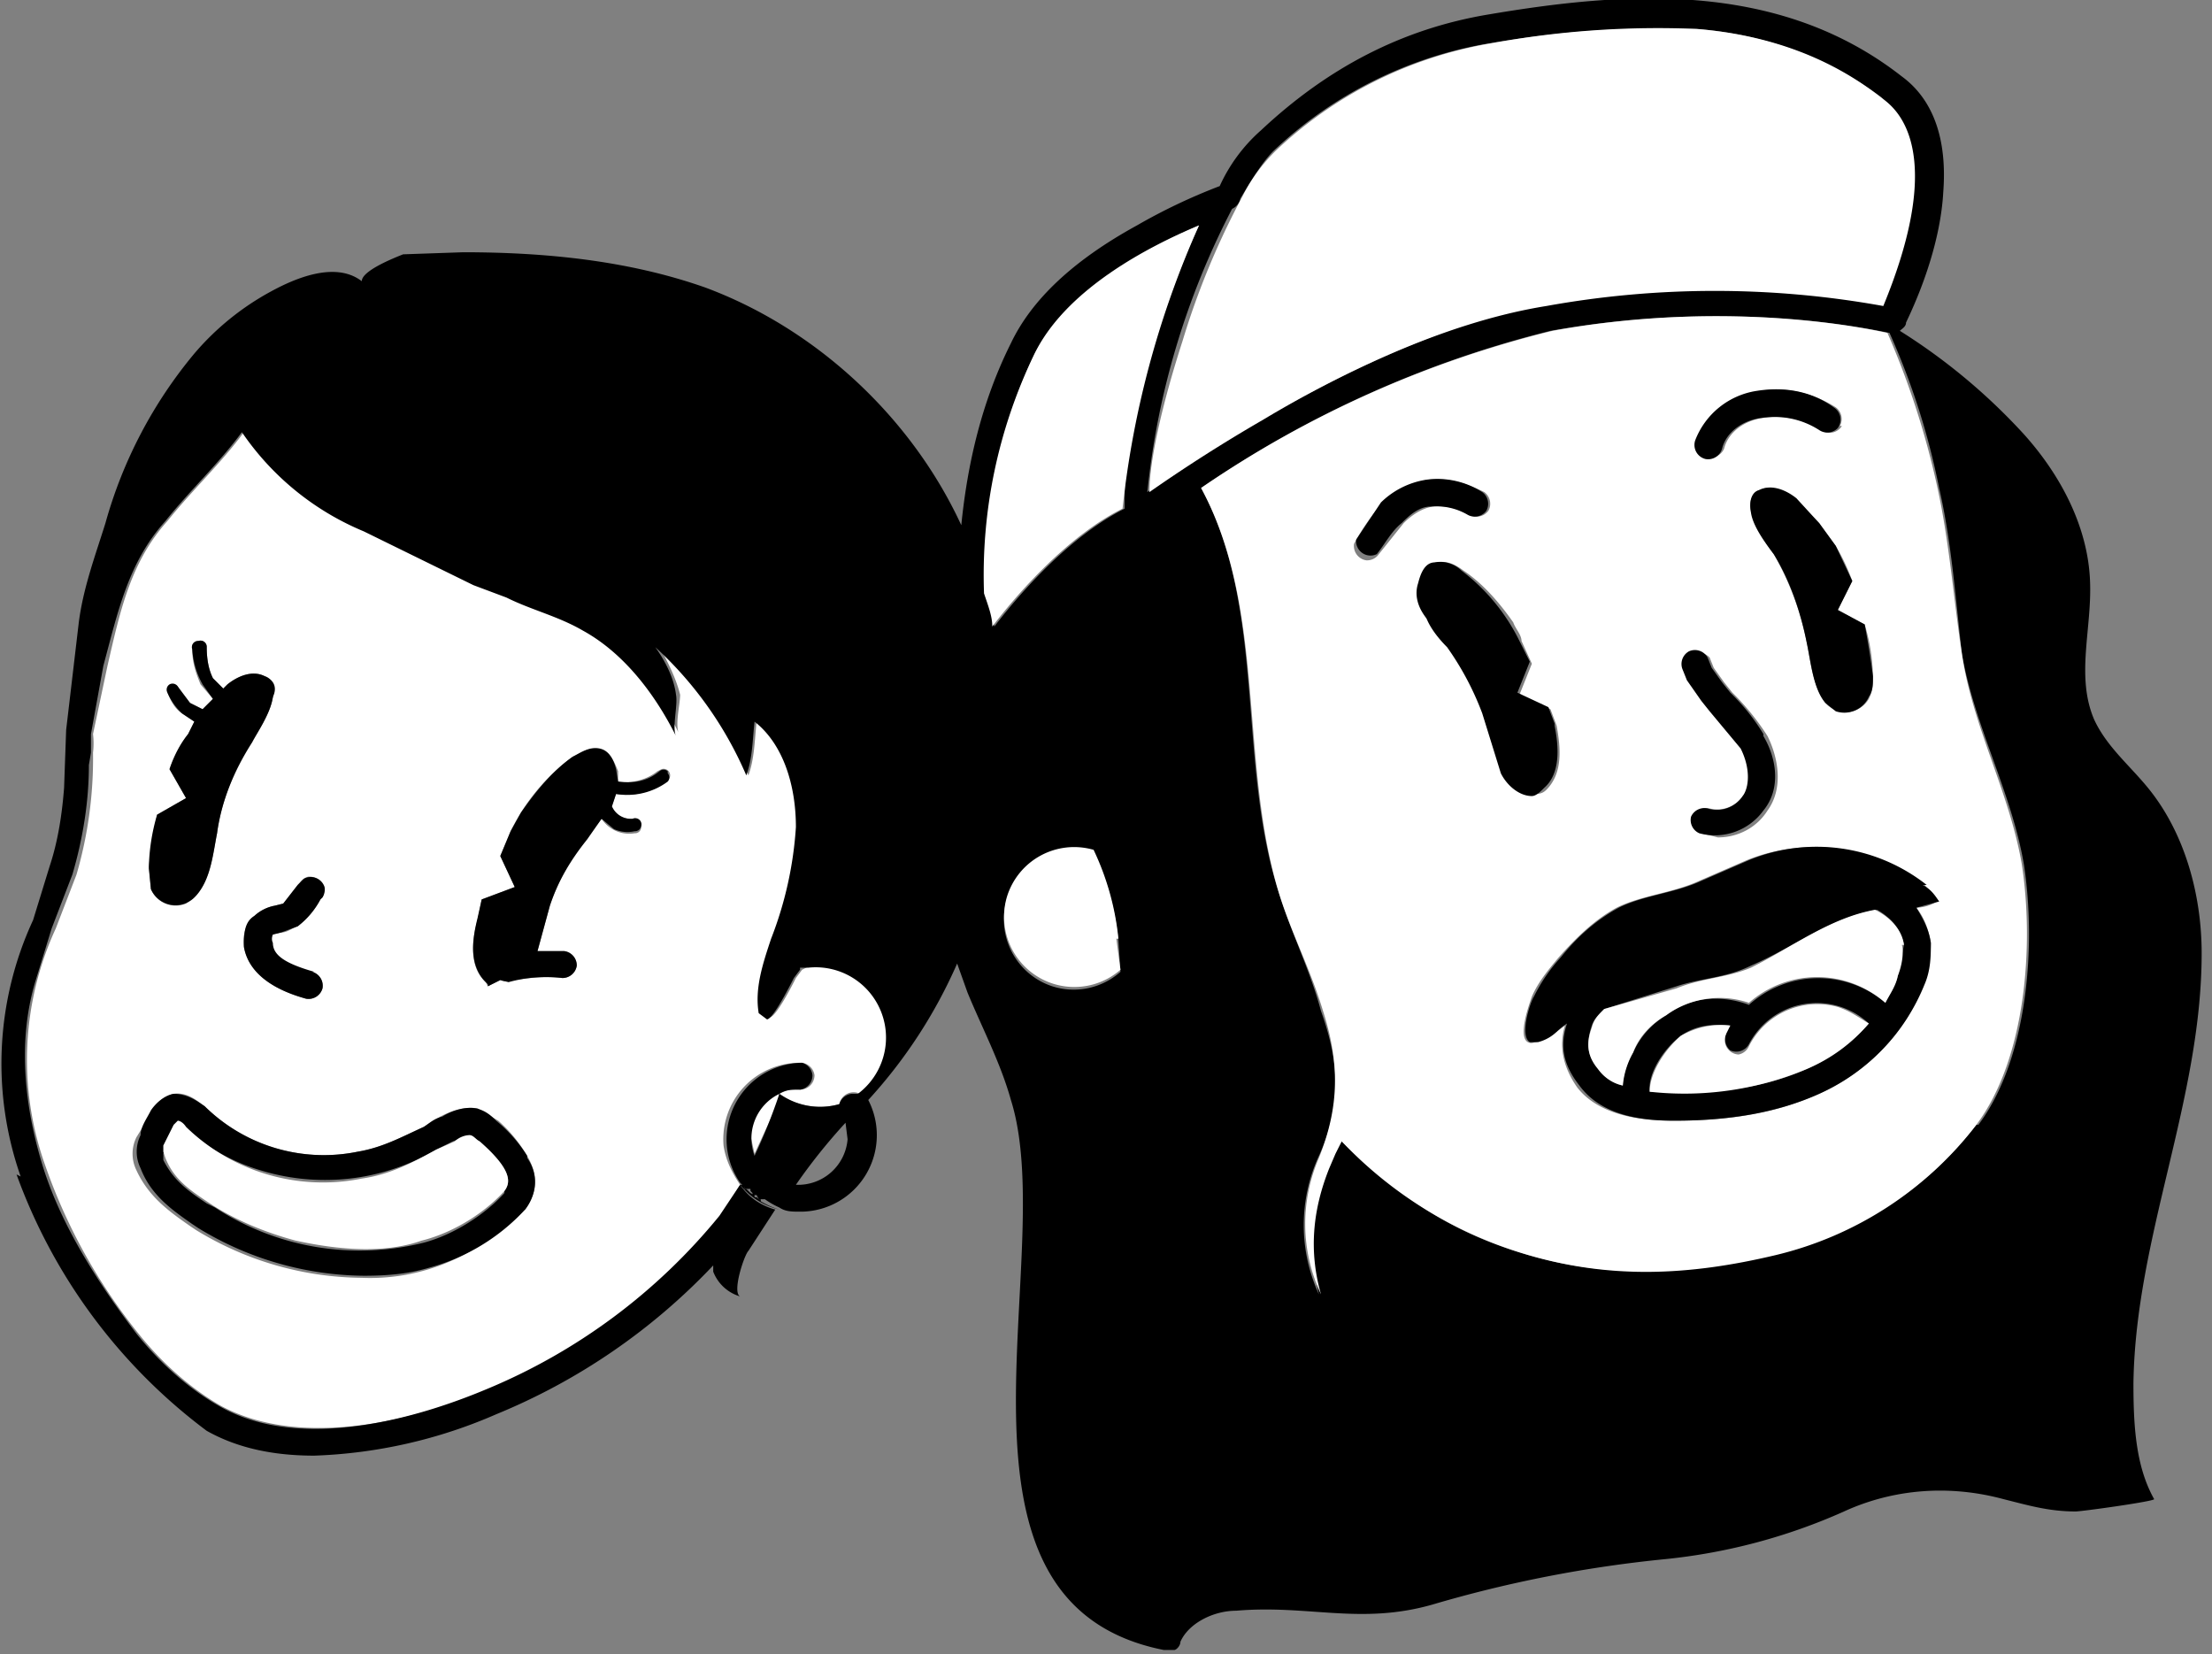
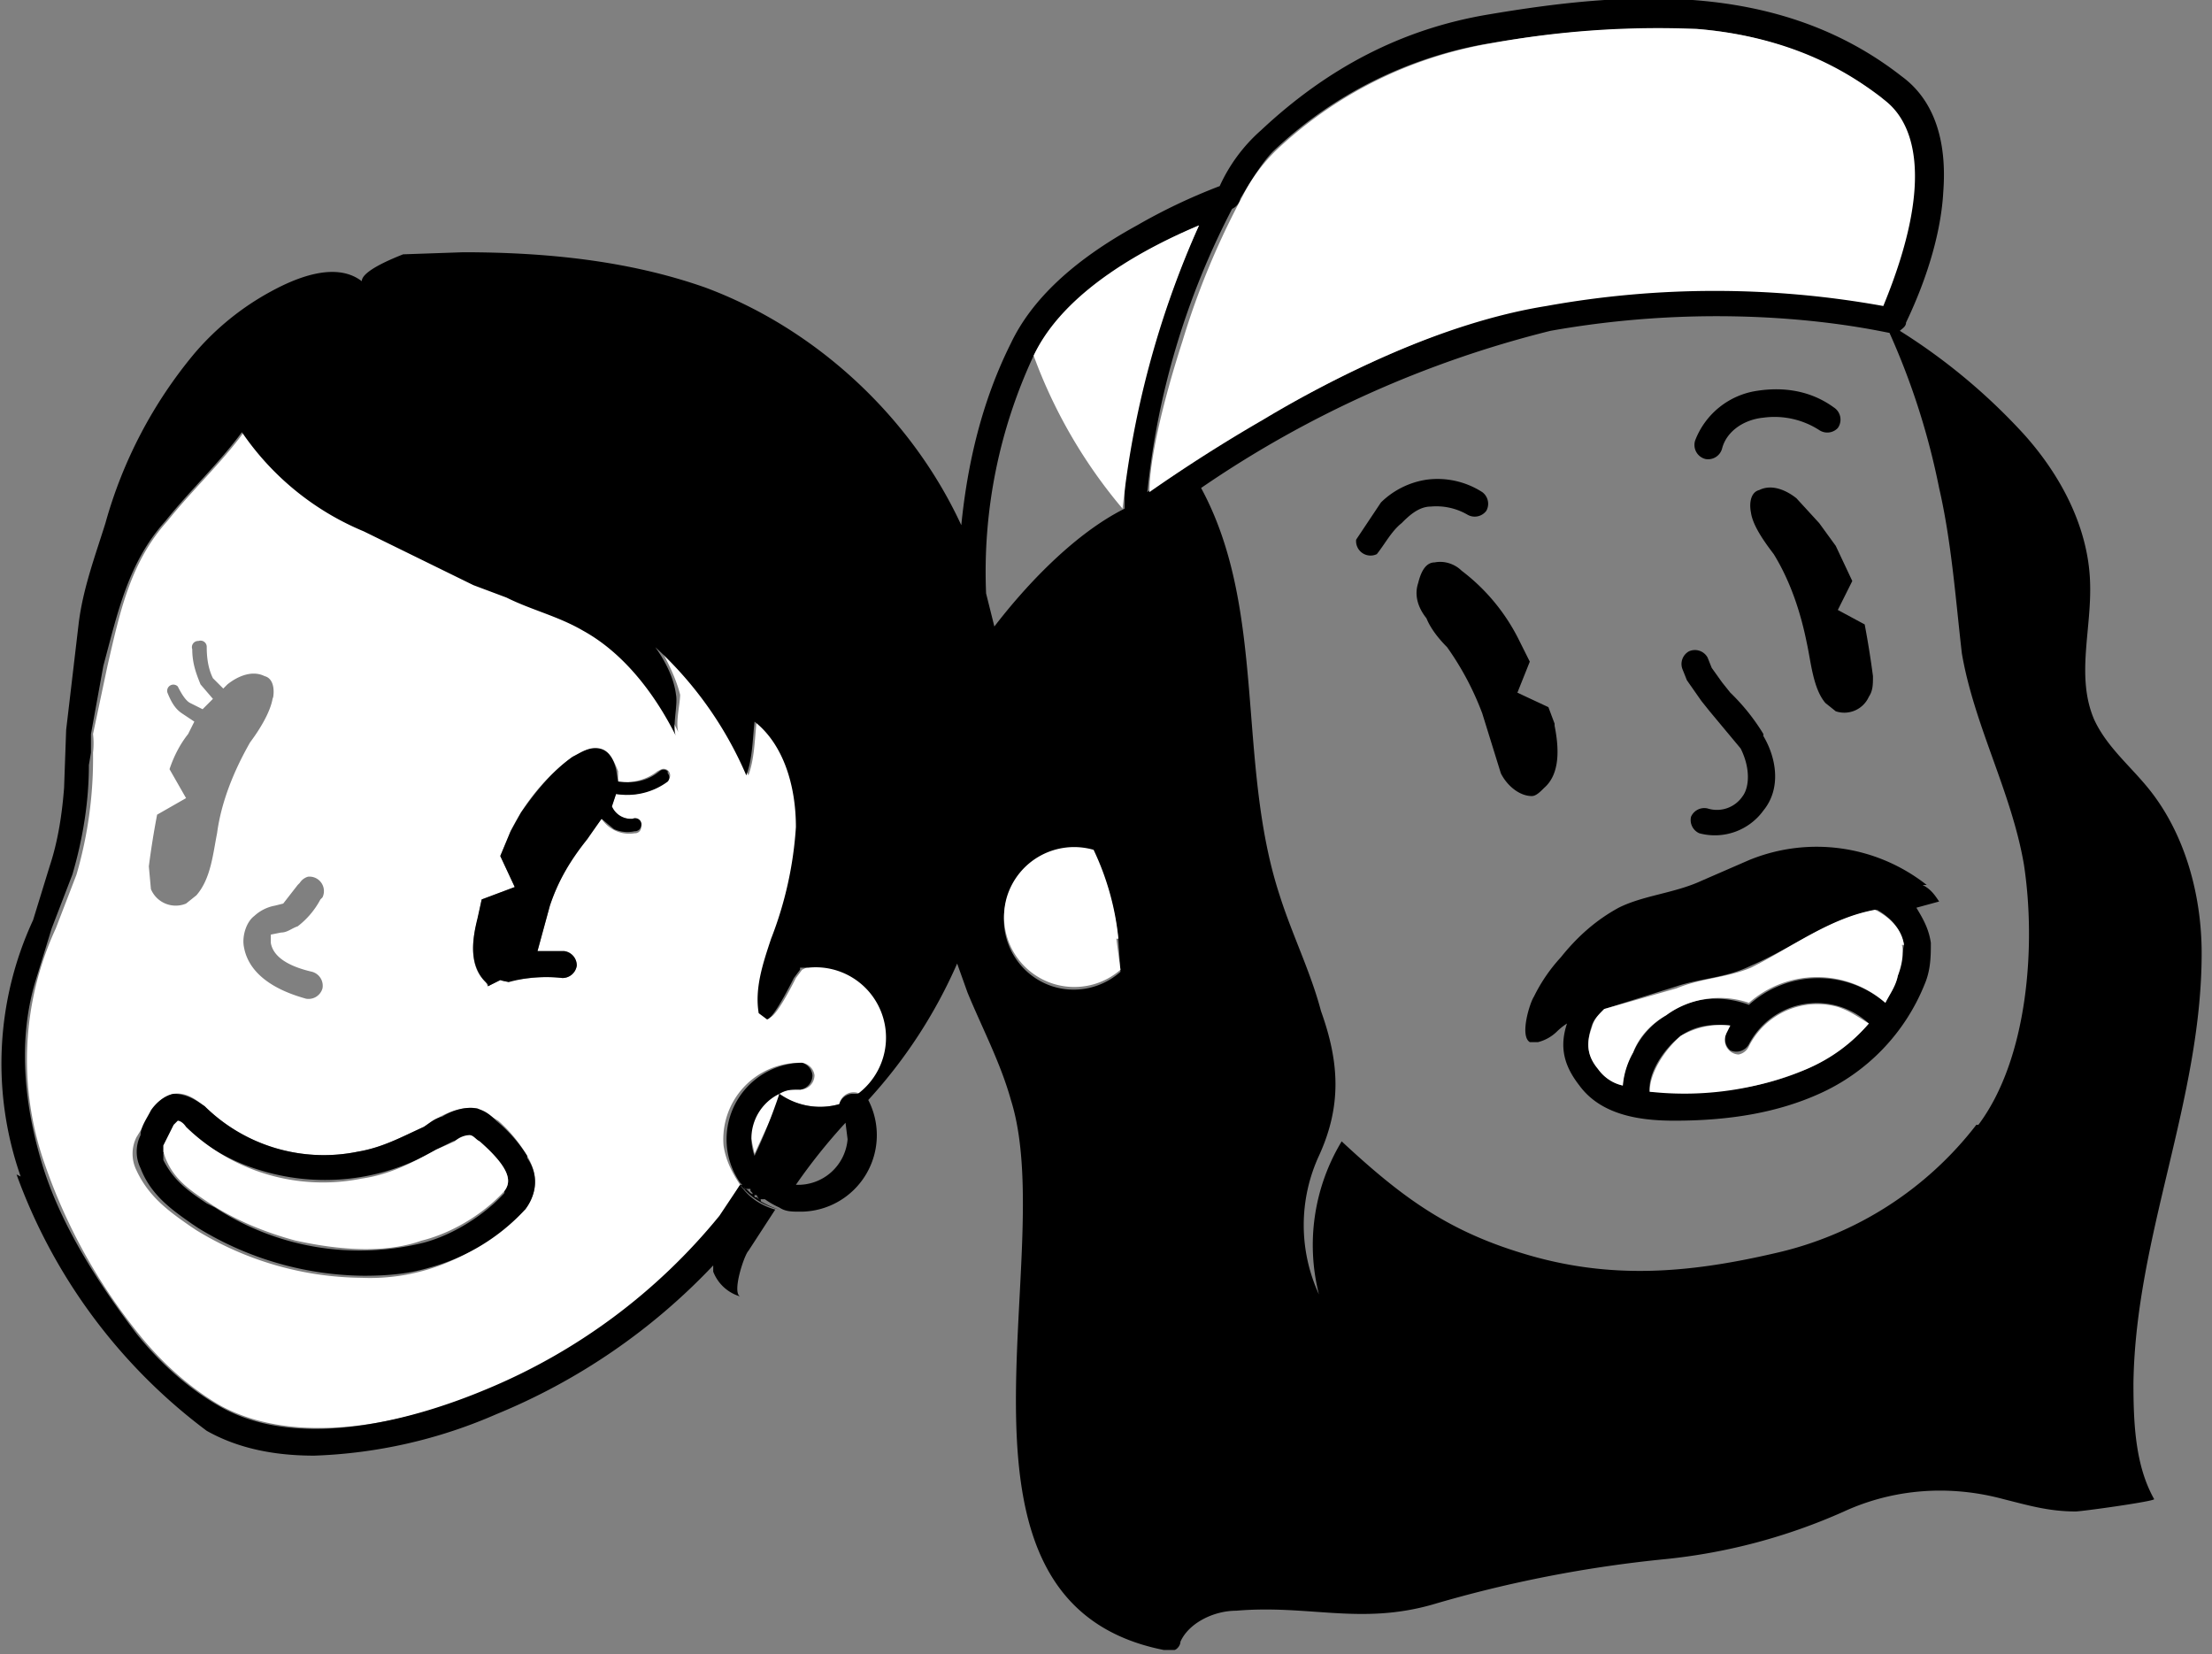
<svg xmlns="http://www.w3.org/2000/svg" viewBox="0 0 107 80">
  <rect x="0" y="0" width="107" height="80" fill="#808080" stroke="none" />
  <path fill="#fff" d="M36.3 55a2.3 2.3 0 0 1 1.4-2.1v.3l-1.2 2.6-.2-.9Z" />
  <path fill="#fff" d="M2.2 56.4a15.2 15.2 0 0 1 .5-11.5l1-2.6a20.1 20.1 0 0 0 .8-5.9 3.8 3.8 0 0 0 0-.9l.7-3.3c.6-2.6 1.1-5 2.9-7 1.2-1.5 2.6-2.8 3.7-4.3a13 13 0 0 0 6 4.8l5.3 2.6 1.5.6c1.2.5 2.5.9 3.7 1.5a12 12 0 0 1 4.6 5.2c-.3-.4 0-1.5 0-2-.2-.8-.6-1.6-1-2.3 1.8 1.7 3.3 3.9 4.3 6.2.3-.8.3-1.7.4-2.6 1.4 1.2 2 3.2 2 5a18 18 0 0 1-1.2 5.5 7.9 7.9 0 0 0-.6 3.6l.4.2c.3.1 1.2-1.7 1.3-1.9l.3-.4.4-.2a3.4 3.4 0 0 1 3.7 2.2 3.4 3.4 0 0 1-1.3 4 .7.7 0 0 0-1 .5 3.4 3.4 0 0 1-2.9-.5c.4-.2.7-.3 1-.2a.7.7 0 0 0 .7-.7.7.7 0 0 0-.6-.6 3.7 3.7 0 0 0-3.8 4c.1.7.4 1.3.8 1.9l-.9 1.5a47 47 0 0 1-5 5 28.7 28.7 0 0 1-6.3 3.4c-3 1.3-8.8 3-12.9.8-1.4-.8-2.8-2-4-3.5a27.3 27.3 0 0 1-4.5-8.1Zm30-18.6a.3.3 0 0 0-.2-.6l-.2.1c-.5.4-1.2.6-1.9.5v-.5c-.2-.5-.4-1-1-1-.4-.2-.8.1-1.2.3a9.8 9.8 0 0 0-3 3.6l-.5 1.2.7 1.5-1.6.6-.2 1c-.3 1-.4 2.3.4 3l.1.2.6-.3a.7.7 0 0 0 .6 0c.8-.1 1.6-.2 2.4-.1a.7.7 0 0 0 .7-.6.7.7 0 0 0-.6-.7H26l.6-2.2c.4-1.2 1-2.3 1.8-3.3l.7-.9a1.6 1.6 0 0 0 1.6.7.3.3 0 0 0 .3-.4.3.3 0 0 0-.4-.3 1 1 0 0 1-1-.6l.2-.6a3.2 3.2 0 0 0 2.4-.6Zm-6.8 20.7c.4-.6.8-1.4.1-2.6a7 7 0 0 0-1.4-1.7l-1-.6c-.8-.1-1.4.2-1.8.4l-.8.5c-1.1.5-2 1-3.2 1.2a8.2 8.2 0 0 1-7.4-2.2c-.3-.2-.8-.7-1.5-.6-.5.1-.9.5-1 .8L6.6 55a1.8 1.8 0 0 0 0 1.6c.6 1.3 1.6 2 2.6 2.7l.3.2a15.6 15.6 0 0 0 8 2.3 9.7 9.7 0 0 0 7.7-3.3Zm-9.8-10.7a.7.7 0 0 0-.5-.8c-1.3-.3-1.9-.8-2-1.4v-.4l.5-.1c.3 0 .5-.2.8-.3a4 4 0 0 0 1.1-1.3l.1-.1a.7.7 0 0 0-.7-1 .7.7 0 0 0-.4.3l-.1.1-.7.9-.4.1a2 2 0 0 0-1 .5c-.4.3-.6 1-.5 1.5.3 1.7 2.3 2.3 3 2.5a.7.7 0 0 0 .8-.5Zm-2.4-14c.1-.5 0-1-.4-1.1-.6-.3-1.3 0-1.8.4l-.2.2-.5-.5c-.2-.4-.3-.9-.3-1.5a.3.3 0 0 0-.4-.3.3.3 0 0 0-.3.4c0 .7.2 1.2.4 1.7l.6.7-.5.5-.6-.3c-.2-.1-.4-.4-.6-.8a.3.3 0 0 0-.5.3c.2.5.4.8.7 1l.6.4-.3.6c-.4.5-.7 1.1-.9 1.7l.8 1.4-1.4.8a40 40 0 0 0-.4 2.5l.1 1.1a1.3 1.3 0 0 0 1.7.7l.5-.4c.7-.8.8-2 1-3 .2-1.5.8-3 1.6-4.4.3-.4 1-1.4 1.1-2.2Z" />
  <path d="M37.7 52.9a2.4 2.4 0 0 0-1.2 3 27.6 27.6 0 0 0 1.2-3ZM1 56.9a16.5 16.5 0 0 1 .6-12.4l.8-2.6c.4-1.2.6-2.5.7-3.8l.1-2.8.6-5.1c.2-1.7.8-3.3 1.3-4.9a22 22 0 0 1 4.3-8.2 13 13 0 0 1 3.7-3c1.1-.6 3.1-1.5 4.4-.5 0-.5 1.5-1.1 2-1.3l2.9-.1c4 0 8 .4 11.7 1.7 5.4 2 10 6.3 12.4 11.5.3-3 1-6 2.4-8.8 1-2.1 3-4 6.1-5.7A28 28 0 0 1 59 9a8 8 0 0 1 2-2.7c3.2-3 6.8-4.9 11-5.6 6.5-1.1 14-1.7 20 3 1.5 1.1 2.2 3 2 5.6-.1 1.8-.7 4-1.8 6.3 0 .2-.2.3-.3.4a29 29 0 0 1 6 5c1.8 2 3.1 4.5 3.2 7.1.1 2.3-.7 4.6.2 6.7.6 1.3 1.7 2.2 2.6 3.3 1.8 2.2 2.6 5.2 2.6 8 0 7.1-3.2 13.7-3.3 20.8 0 2 .1 4 1 5.6.1.1-3.5.6-3.8.6-1.3 0-2.3-.3-3.5-.6-2.6-.7-5.3-.5-7.7.6a28.1 28.1 0 0 1-8.6 2.3 61 61 0 0 0-11.3 2.2c-3.5 1-6 0-9.5.3-1.1 0-2.3.6-2.7 1.5 0 .2-.2.4-.3.4h-.5c-11.6-2.3-5-19-7.4-26.6-.5-1.8-1.4-3.5-2.1-5.2l-.5-1.4a24 24 0 0 1-4.3 6.6 3.7 3.7 0 0 1-3.2 5.4h-.1c-.4 0-.7 0-1-.2a4.1 4.1 0 0 1-.7-.4h-.3l-.1-.2h-.2v-.1l-.1-.1v-.1H36v-.1l-.2-.2a3.7 3.7 0 0 1 3-5.8.7.7 0 0 1 .5.6.7.7 0 0 1-.6.7c-.4 0-.7 0-1 .2a3.4 3.4 0 0 0 2.9.5.7.7 0 0 1 .6-.5h.3a3.4 3.4 0 0 0-2.4-6.1h-.4v.1l-.3.4c-.1.2-1 2-1.3 2l-.4-.3c-.2-1.2.2-2.4.6-3.6a18 18 0 0 0 1.2-5.4c0-2-.6-4-2-5.1-.1.9-.1 1.8-.4 2.6a18 18 0 0 0-4.4-6.2c.5.7.9 1.5 1 2.3.1.5-.2 1.6 0 2-1-2-2.5-4-4.5-5.1-1.2-.7-2.5-1-3.7-1.6l-1.6-.6-5.3-2.6a13.3 13.3 0 0 1-5.9-4.8c-1.1 1.5-2.5 2.8-3.7 4.3-1.8 2-2.3 4.4-3 7l-.6 3.3v.9l-.1.6c0 1.8-.3 3.6-.8 5.3l-1 2.6-.8 2.6c-.8 2.7-.6 5.8.4 9 .8 2.5 2.3 5.1 4.5 8 1.2 1.5 2.6 2.7 4 3.5 4 2.3 9.8.5 12.9-.8a28.7 28.7 0 0 0 11.3-8.4l1-1.5c.4.6 1 1 1.7 1.2l-1.3 2c-.2.2-.8 2-.4 2.2a2 2 0 0 1-1.3-1.2v-.3A30.2 30.2 0 0 1 24 68.4a24 24 0 0 1-8.8 2c-1.8 0-3.6-.3-5.2-1.2A26.9 26.9 0 0 1 .8 56.8Zm94.7-2.5c2.4-3.2 2.8-8.7 2.2-12.6-.6-3.5-2.4-6.7-3-10.2-.3-2.6-.5-5.4-1.1-8a35 35 0 0 0-2.4-7.5C90.8 16 84 14.4 75 16a52 52 0 0 0-16.9 7.6c3.2 5.9 1.7 13.3 3.8 19.7.6 1.9 1.5 3.7 2 5.6.9 2.5 1 4.6-.1 7a8 8 0 0 0 0 6.7 9.7 9.7 0 0 1 1.1-7.4c2.9 2.7 5.1 4.3 8.7 5.4 4.2 1.3 8 1 12.3 0a17 17 0 0 0 9.7-6.2ZM91 14.7c2.6-6.2 1.4-8.8 0-10a17 17 0 0 0-9-3.3h-2.4c-2.2 0-4.6.2-7.6.7a20 20 0 0 0-10.4 5.2c-.5.5-1 1.3-1.6 2.3a.7.7 0 0 1-.4.5 38 38 0 0 0-4.1 13.7c1-.8 3-2.1 5.5-3.5 3.5-2 8.8-4.7 13.7-5.6a45.8 45.8 0 0 1 16.3 0Zm-35 1.4c.6-1.8 1.2-3.5 2-5.2-2.3 1-6.4 3.1-8 6.3a24.7 24.7 0 0 0-2.3 11.5l.4 1.6c1.3-1.7 3.7-4.4 6.3-5.7 0-.7 0-1.7.2-3 .4-1.9.8-3.7 1.4-5.5ZM54.2 47l-.1-1.5a13 13 0 0 0-1.2-4.3 3.4 3.4 0 0 0-4.2 2.3 3.4 3.4 0 0 0 2.2 4.2 3.4 3.4 0 0 0 3.3-.7ZM41 55.1l-.1-.8a27.8 27.8 0 0 0-2.4 3 2.4 2.4 0 0 0 2.5-2.2Z" />
-   <path fill="#fff" d="M97.8 41.8c.6 3.9.2 9.4-2.2 12.6a17.3 17.3 0 0 1-9.7 6.3c-4.2 1-8.1 1.2-12.3-.1a20.2 20.2 0 0 1-8.7-5.4l-.3.6-.3.7c-.8 2-1 4-.4 6.1a8 8 0 0 1-.1-6.6c1-2.5 1-4.6.2-7.1-.6-2-1.5-3.7-2.1-5.6-2-6.4-.6-13.8-3.8-19.7a51.9 51.9 0 0 1 17-7.6c8.8-1.6 15.7 0 16.2.1a40 40 0 0 1 2.4 7.4c.6 2.7.8 5.5 1.2 8.1.5 3.5 2.3 6.7 2.9 10.2Zm-4 1.8-.7-.8a8.7 8.7 0 0 0-8.6-1.2l-2.3 1c-1.3.6-2.8.7-4 1.3-1.1.6-2 1.5-2.8 2.4-.5.6-1 1.2-1.3 1.9-.1.3-.7 1.9-.2 2.2.2.1.3 0 .4 0l1-.5.4-.3c-.3 1-.1 2 .6 3 1.1 1.4 3.2 1.6 4.6 1.6h.1c2.8 0 5-.4 7-1.3 2.4-1.1 4.2-3 5-5.2a6 6 0 0 0 .4-2.1c-.1-.6-.3-1.2-.7-1.7a2 2 0 0 0 1-.3Zm-3.4-9.8c.2-.4.2-.7.2-1a9.3 9.3 0 0 0-.4-2.6l-1.3-.7.7-1.4a10 10 0 0 0-.8-1.7l-.8-1.1-1.1-1.1c-.5-.4-1.2-.8-1.8-.5-.4.2-.5.6-.4 1 .2.8.8 1.7 1.1 2.1a14 14 0 0 1 1.6 4.3c.2 1 .3 2.2 1 3a1.3 1.3 0 0 0 2-.3ZM89 20.6a.7.7 0 0 0-.2-.9c-1.1-.7-2.4-1-3.6-.8a3.8 3.8 0 0 0-3 2.4.7.7 0 0 0 .4.8.7.7 0 0 0 .8-.4c.2-.8 1-1.4 2-1.5a4 4 0 0 1 2.7.6.7.7 0 0 0 1-.2Zm-3.5 18.6c.8-1.1.5-2.6 0-3.6a12 12 0 0 0-1.7-2.1l-.4-.5-.5-.7-.2-.5a.7.7 0 0 0-1.2.6l.2.4.7 1.1.4.5a9 9 0 0 1 1.5 1.8c.5 1 .4 1.9 0 2.3a1.5 1.5 0 0 1-1.6.6.7.7 0 0 0-.8.4.7.7 0 0 0 .4.8l.8.2c1 0 1.9-.5 2.4-1.3Zm-10.7-1c.8-.8.7-2 .5-3.1l-.3-.8-1.5-.7.6-1.5-.5-1.1c0-.3-.3-.6-.4-.9-.7-1-1.5-1.9-2.4-2.5-.4-.3-.8-.5-1.3-.4-.5 0-.7.6-.8 1-.2.6 0 1.2.3 1.7l1.1 1.4c.7 1 1.3 2 1.7 3.2.3 1 .5 2 1 2.9.2.6.8 1.2 1.4 1 .2 0 .4 0 .6-.2ZM72 24.7a.7.7 0 0 0-.2-.9c-1-.5-1.9-.7-2.7-.6a4 4 0 0 0-2.2 1.1 10.2 10.2 0 0 0-1.4 2 .7.7 0 0 0 .6.8.7.7 0 0 0 .6-.3l1.2-1.5c.3-.3.8-.7 1.4-.8a3 3 0 0 1 1.8.4.7.7 0 0 0 .9-.2Z" />
  <path d="M93 42.8c.4.2.6.5.8.8l-1.1.3c.3.5.6 1 .7 1.7 0 .6 0 1.3-.3 2a9.8 9.8 0 0 1-5.1 5.3c-2 .9-4.3 1.3-7 1.3-1.5 0-3.5-.2-4.6-1.7-.7-.9-1-1.8-.6-3a3 3 0 0 0-.5.4 2 2 0 0 1-.9.5H74c-.5-.3 0-1.9.2-2.2a8 8 0 0 1 1.3-1.9c.8-1 1.7-1.8 2.8-2.4 1.2-.6 2.7-.7 4-1.3l2.3-1a8.6 8.6 0 0 1 8.6 1.2Zm-1.2 4.4.3-1.5c-.1-.7-.6-1.3-1.3-1.7-2.3.4-4 1.8-6.1 2.7-1.2.6-2.4.6-3.6 1l-3.5 1.1c-.3.3-.5.5-.6.8-.3.9-.2 1.5.3 2.1.3.4.7.7 1.2.8 0-.5.2-1.1.5-1.6a4 4 0 0 1 1.6-1.8c1.1-.9 2.7-1 4-.5a5 5 0 0 1 6.6-.1c.2-.4.5-.8.6-1.3Zm-4.4 4.5a9.2 9.2 0 0 0 3-2.2 3.7 3.7 0 0 0-5.8 1 .7.7 0 0 1-.9.3.7.7 0 0 1-.2-.8c0-.1 0-.3.2-.4-.9-.1-1.7 0-2.4.5-.8.6-1.6 1.8-1.5 2.7h1c2.7.1 4.8-.3 6.6-1.1Z" />
  <path fill="#fff" d="M92 45.7c.1.4 0 1-.2 1.5-.1.5-.4.9-.6 1.3a5 5 0 0 0-6.6 0 4.4 4.4 0 0 0-4 .6c-.7.4-1.3 1-1.6 1.8a4 4 0 0 0-.5 1.6 2 2 0 0 1-1.2-.8c-.5-.6-.6-1.2-.3-2 .1-.4.3-.6.6-.9l3.5-1c1.2-.5 2.4-.5 3.6-1 2-1 3.8-2.4 6-2.8.8.4 1.3 1 1.4 1.7Zm-.9-40.9c1.4 1 2.6 3.7 0 10a45.8 45.8 0 0 0-16.3 0c-5 .8-10.2 3.4-13.7 5.5a76.2 76.2 0 0 0-5.5 3.5c0-1.5.6-4.2 1.6-7.3a38 38 0 0 1 2.9-7c.5-1 1.1-1.7 1.6-2.2a20 20 0 0 1 10.4-5.2 44.6 44.6 0 0 1 10-.7c3.5.3 6.5 1.4 9 3.4Z" />
  <path d="M90.6 32.7c0 .4 0 .7-.2 1a1.3 1.3 0 0 1-1.6.7l-.5-.4c-.6-.7-.7-2-.9-2.9-.3-1.5-.8-3-1.6-4.3-.3-.4-1-1.3-1.1-2-.1-.5 0-1 .4-1.1.6-.3 1.3 0 1.8.4l1.1 1.2.8 1.1.8 1.7-.7 1.4 1.3.7a45 45 0 0 1 .4 2.5Z" />
  <path fill="#fff" d="M90.4 49.5a8 8 0 0 1-3 2.2 15.3 15.3 0 0 1-7.6 1.1c0-.9.7-2 1.5-2.7.7-.4 1.5-.6 2.4-.5l-.2.4a.7.7 0 0 0 .6 1 .7.7 0 0 0 .5-.4 3.7 3.7 0 0 1 4.3-1.9c.6.2 1 .5 1.5.8Z" />
  <path d="M88.7 19.7a.7.7 0 0 1 .2 1 .7.7 0 0 1-.9.1 4 4 0 0 0-2.7-.6c-1 .1-1.8.7-2 1.5a.7.7 0 0 1-.8.5.7.7 0 0 1-.5-.9 3.8 3.8 0 0 1 3-2.4c1.3-.2 2.6 0 3.7.8Zm-3.4 15.9c.6 1 .9 2.5 0 3.6a2.9 2.9 0 0 1-3.1 1.1.7.7 0 0 1-.4-.8.7.7 0 0 1 .8-.4 1.5 1.5 0 0 0 1.7-.6c.3-.4.4-1.3-.1-2.3l-1.5-1.8-.4-.5-.7-1-.2-.5a.7.7 0 0 1 .3-.9.7.7 0 0 1 .9.3l.2.5.5.7.4.5a10 10 0 0 1 1.6 2Zm-10.1-.5c.2 1 .3 2.3-.5 3-.2.2-.4.4-.6.4-.6 0-1.2-.5-1.5-1.1l-.9-2.9a14 14 0 0 0-1.7-3.2c-.4-.4-.8-.9-1-1.4-.4-.5-.6-1.1-.4-1.7.1-.4.3-1 .8-1 .5-.1 1 .1 1.3.4a9.5 9.5 0 0 1 2.8 3.4l.5 1-.6 1.5 1.5.7.3.8Zm-3.5-11.3a.7.7 0 0 1 .2.9.7.7 0 0 1-.9.2 3 3 0 0 0-1.8-.4c-.6 0-1.1.5-1.4.8-.5.4-.8 1-1.2 1.5a.7.7 0 0 1-1-.7l1.2-1.8a4 4 0 0 1 2.2-1.1 4 4 0 0 1 2.7.6Z" />
-   <path fill="#fff" d="M58 10.9a45.4 45.4 0 0 0-3.7 13.7c-2.6 1.3-5 4-6.3 5.7 0-.5-.2-1-.4-1.6A24.5 24.5 0 0 1 50 17.2c1.5-3.2 5.6-5.3 8-6.3Zm-4 34.5.2 1.5a3.4 3.4 0 0 1-5.5-3.5 3.4 3.4 0 0 1 4.2-2.3 13 13 0 0 1 1.2 4.3Z" />
+   <path fill="#fff" d="M58 10.9a45.4 45.4 0 0 0-3.7 13.7A24.5 24.5 0 0 1 50 17.2c1.5-3.2 5.6-5.3 8-6.3Zm-4 34.5.2 1.5a3.4 3.4 0 0 1-5.5-3.5 3.4 3.4 0 0 1 4.2-2.3 13 13 0 0 1 1.2 4.3Z" />
  <path d="M35.8 57.3h.2v.2h.1l.1.1.1.1.2.1v.1h.1l.1.1h.1v.1a4 4 0 0 0 .9.4c-.8-.2-1.4-.6-1.9-1.2Zm-3.5-19.9a.3.3 0 0 1 0 .4 3.3 3.3 0 0 1-2.5.6l-.2.6a1 1 0 0 0 1 .6.3.3 0 0 1 .4.4.3.3 0 0 1-.3.2 1.6 1.6 0 0 1-1-.1l-.6-.5-.7 1c-.8 1-1.4 2-1.8 3.2L26 46h1.3a.7.7 0 0 1 .6.7.7.7 0 0 1-.7.6 6.8 6.8 0 0 0-2.6.2l-.4-.1-.6.3v-.1c-.9-.8-.8-2-.5-3.2l.2-.9 1.6-.6-.7-1.5.5-1.2.5-.9c.7-1 1.5-2 2.5-2.7.4-.2.8-.5 1.3-.4.5.1.7.6.8 1l.1.6c.7.1 1.4 0 2-.5a.3.3 0 0 1 .4 0ZM25.5 56c.7 1 .3 2-.1 2.5a9.8 9.8 0 0 1-4.6 2.8c-1 .3-2 .4-3.2.4a15.6 15.6 0 0 1-8-2.3l-.3-.2c-1-.7-2-1.4-2.5-2.7a1.8 1.8 0 0 1 0-1.6c0-.4.3-.8.5-1.2.2-.3.6-.7 1.1-.8.7 0 1.2.4 1.5.6a8.2 8.2 0 0 0 7.4 2.2c1.2-.2 2.1-.7 3.2-1.2.3-.2.5-.4.9-.5.3-.2 1-.5 1.6-.4.5.1.8.4 1 .6a7 7 0 0 1 1.5 1.7Zm-1.1 1.6c.3-.4.4-1-1.2-2.4-.2-.1-.3-.3-.5-.3l-.8.3-.8.4a10.6 10.6 0 0 1-8.5 1 9.5 9.5 0 0 1-3.6-2l-.4-.3-.2.3a4.9 4.9 0 0 0-.5 1.2v.3c.5 1 1.2 1.5 2.1 2.1l.4.2a12.8 12.8 0 0 0 10.1 1.7c1.5-.4 3-1.4 3.9-2.4Z" />
  <path fill="#fff" d="M23.2 55.2c1.6 1.4 1.5 2 1.2 2.4-.9 1-2.4 2-4 2.4-1.7.6-3.8.5-6.1 0-1.5-.4-2.9-1-4-1.7l-.3-.2c-.9-.6-1.6-1.1-2-2.1l-.1-.3v-.3l.5-1 .2-.2s.2 0 .4.3a9.5 9.5 0 0 0 8.5 2.5c1.4-.2 2.5-.8 3.6-1.4l.9-.4c.2-.2.5-.3.7-.3.2 0 .3.2.5.3Z" />
-   <path d="M15.1 47a.7.7 0 0 1 .5.8.7.7 0 0 1-.8.5c-.7-.2-2.7-.8-3-2.5 0-.6 0-1.2.5-1.5a2 2 0 0 1 1-.5l.4-.1.7-.9a8.7 8.7 0 0 1 .3-.3.7.7 0 0 1 1 .4.7.7 0 0 1-.1.5l-.1.1a4 4 0 0 1-1.1 1.3l-.8.3-.4.1s-.1.2 0 .4c0 .6.6 1 2 1.4Zm-2.3-14.3c.5.2.6.6.4 1-.1.8-.8 1.8-1 2.2-.9 1.4-1.5 2.9-1.7 4.4-.2 1-.3 2.2-1 3a1.3 1.3 0 0 1-2.2-.3l-.1-1a9.6 9.6 0 0 1 .4-2.6l1.4-.8-.8-1.4c.2-.6.5-1.2.9-1.7l.3-.6-.6-.4a3 3 0 0 1-.7-1 .3.3 0 0 1 .1-.4.3.3 0 0 1 .4.1l.6.8.6.3.5-.5-.5-.7a4 4 0 0 1-.5-1.7.3.3 0 0 1 .3-.4.3.3 0 0 1 .4.3c0 .6.1 1.1.3 1.5l.5.5.2-.2c.5-.4 1.2-.7 1.8-.4Z" />
</svg>